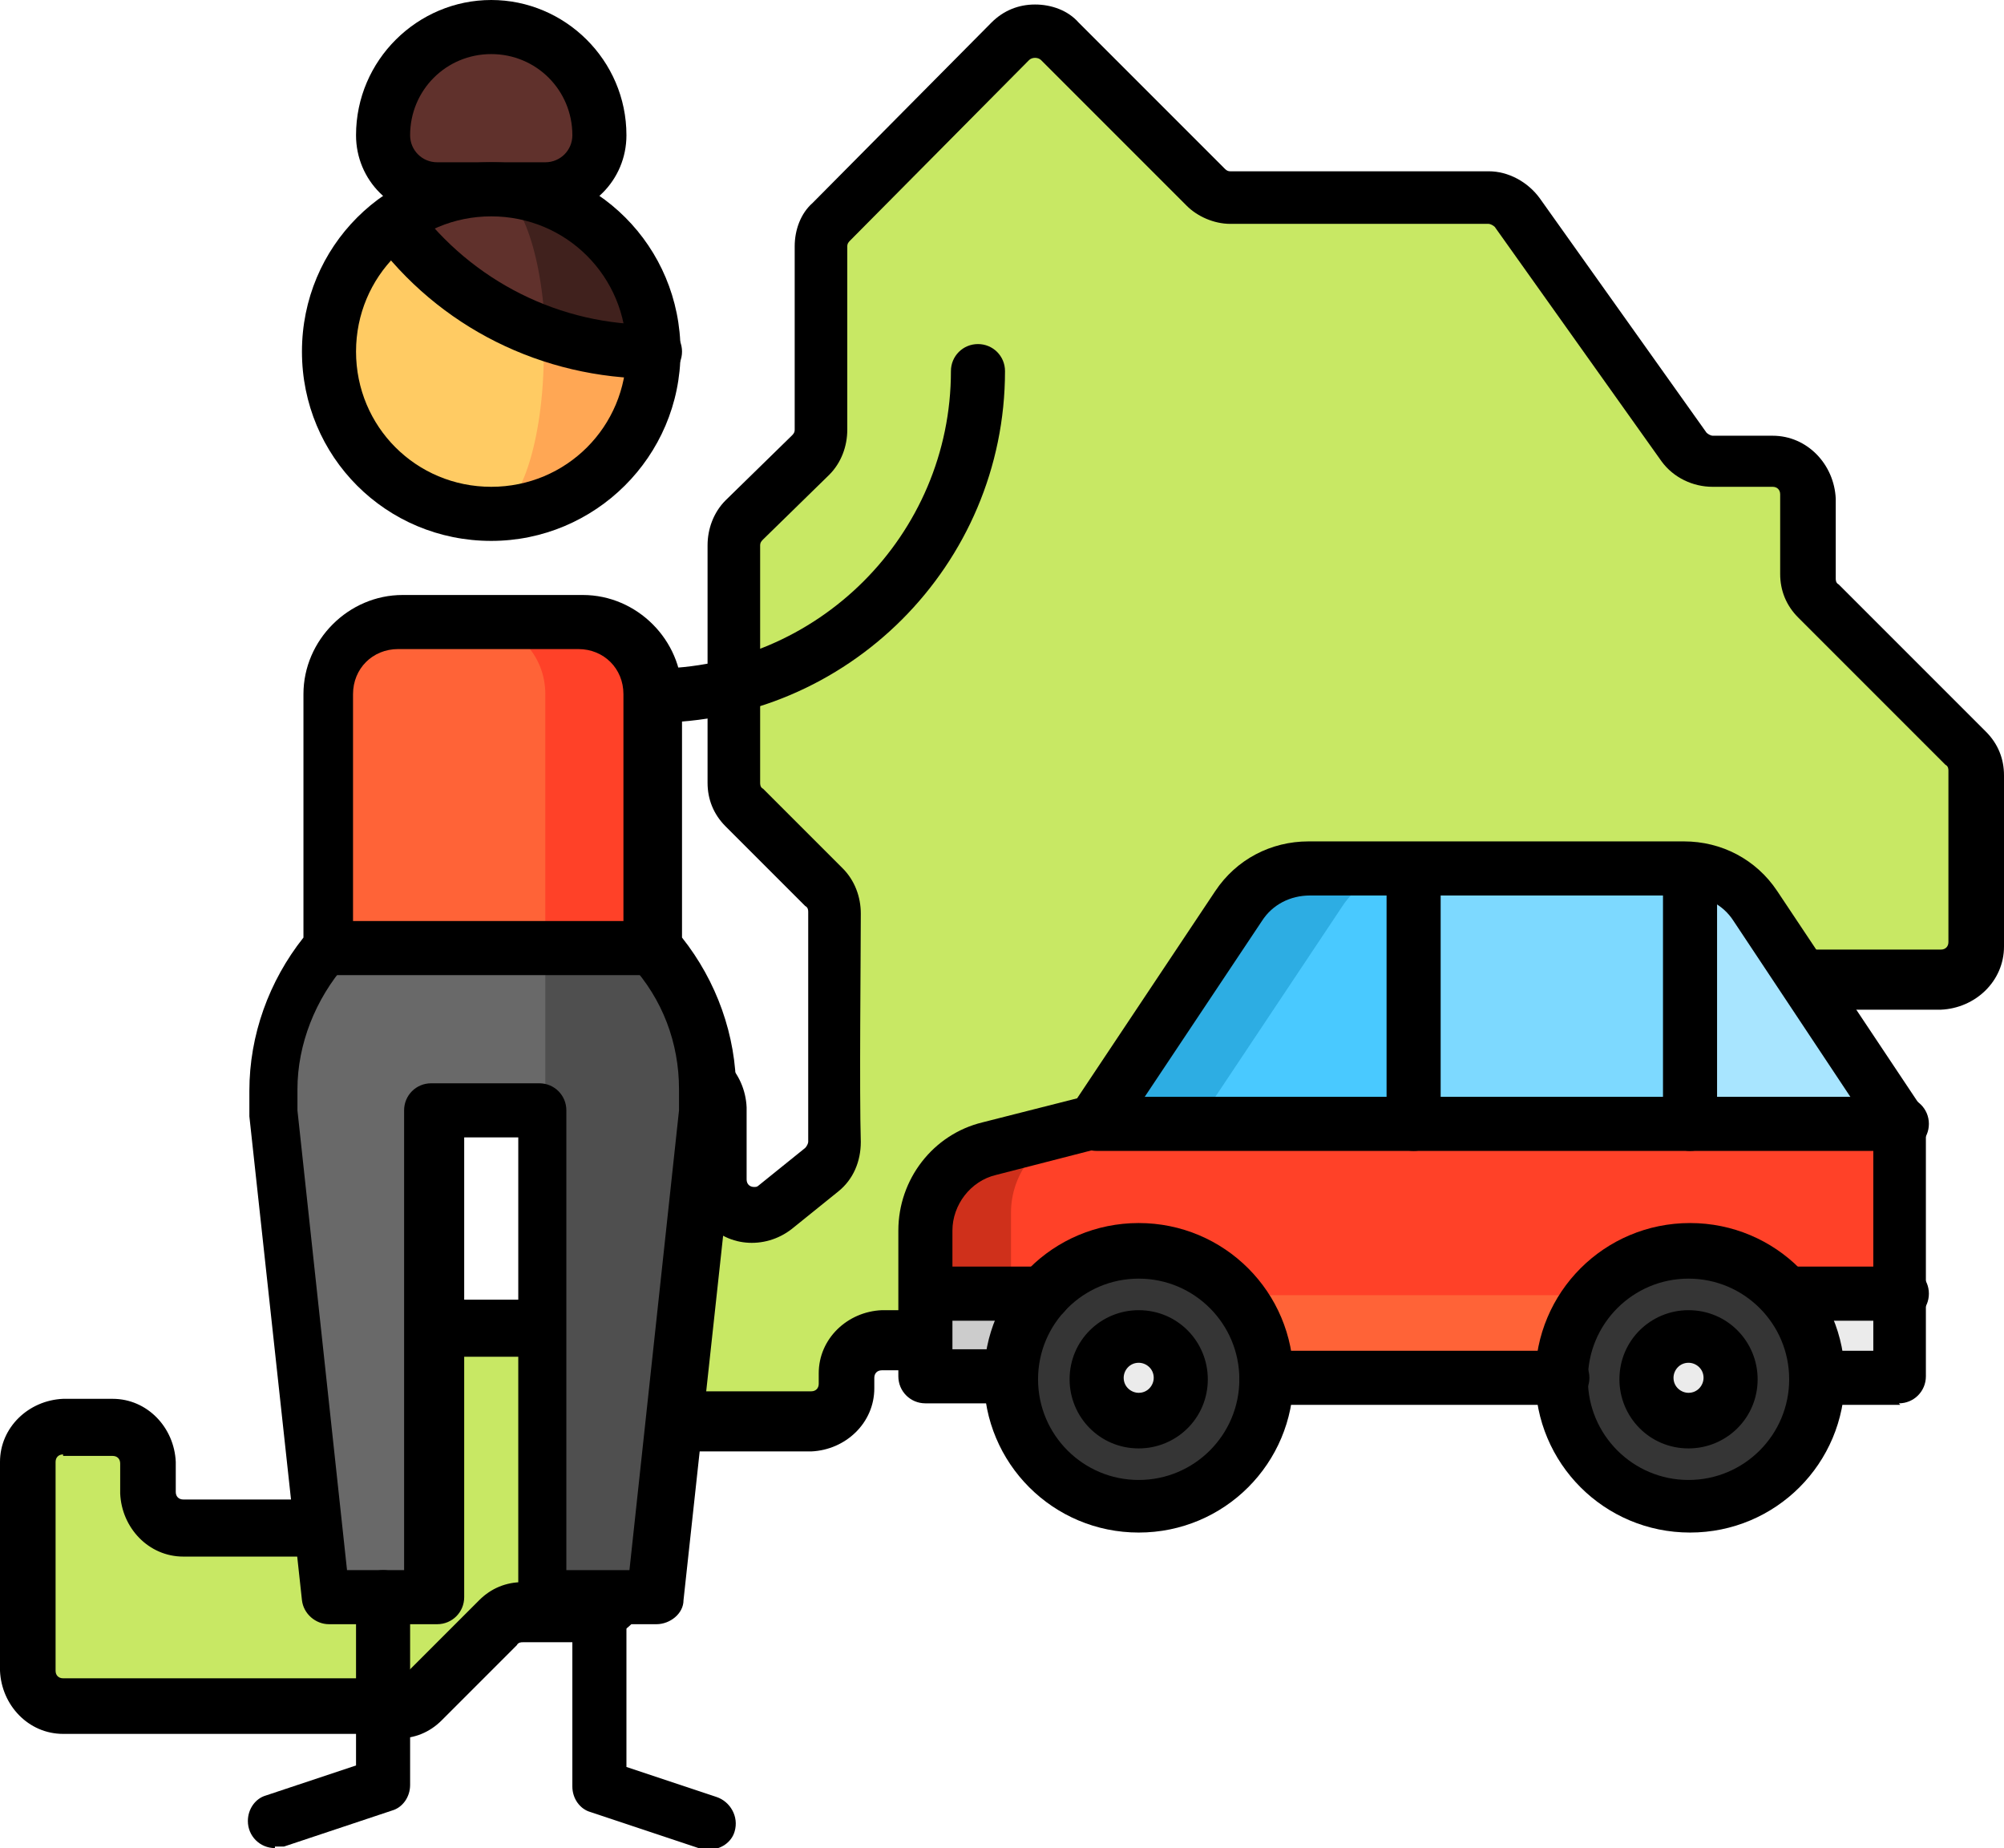
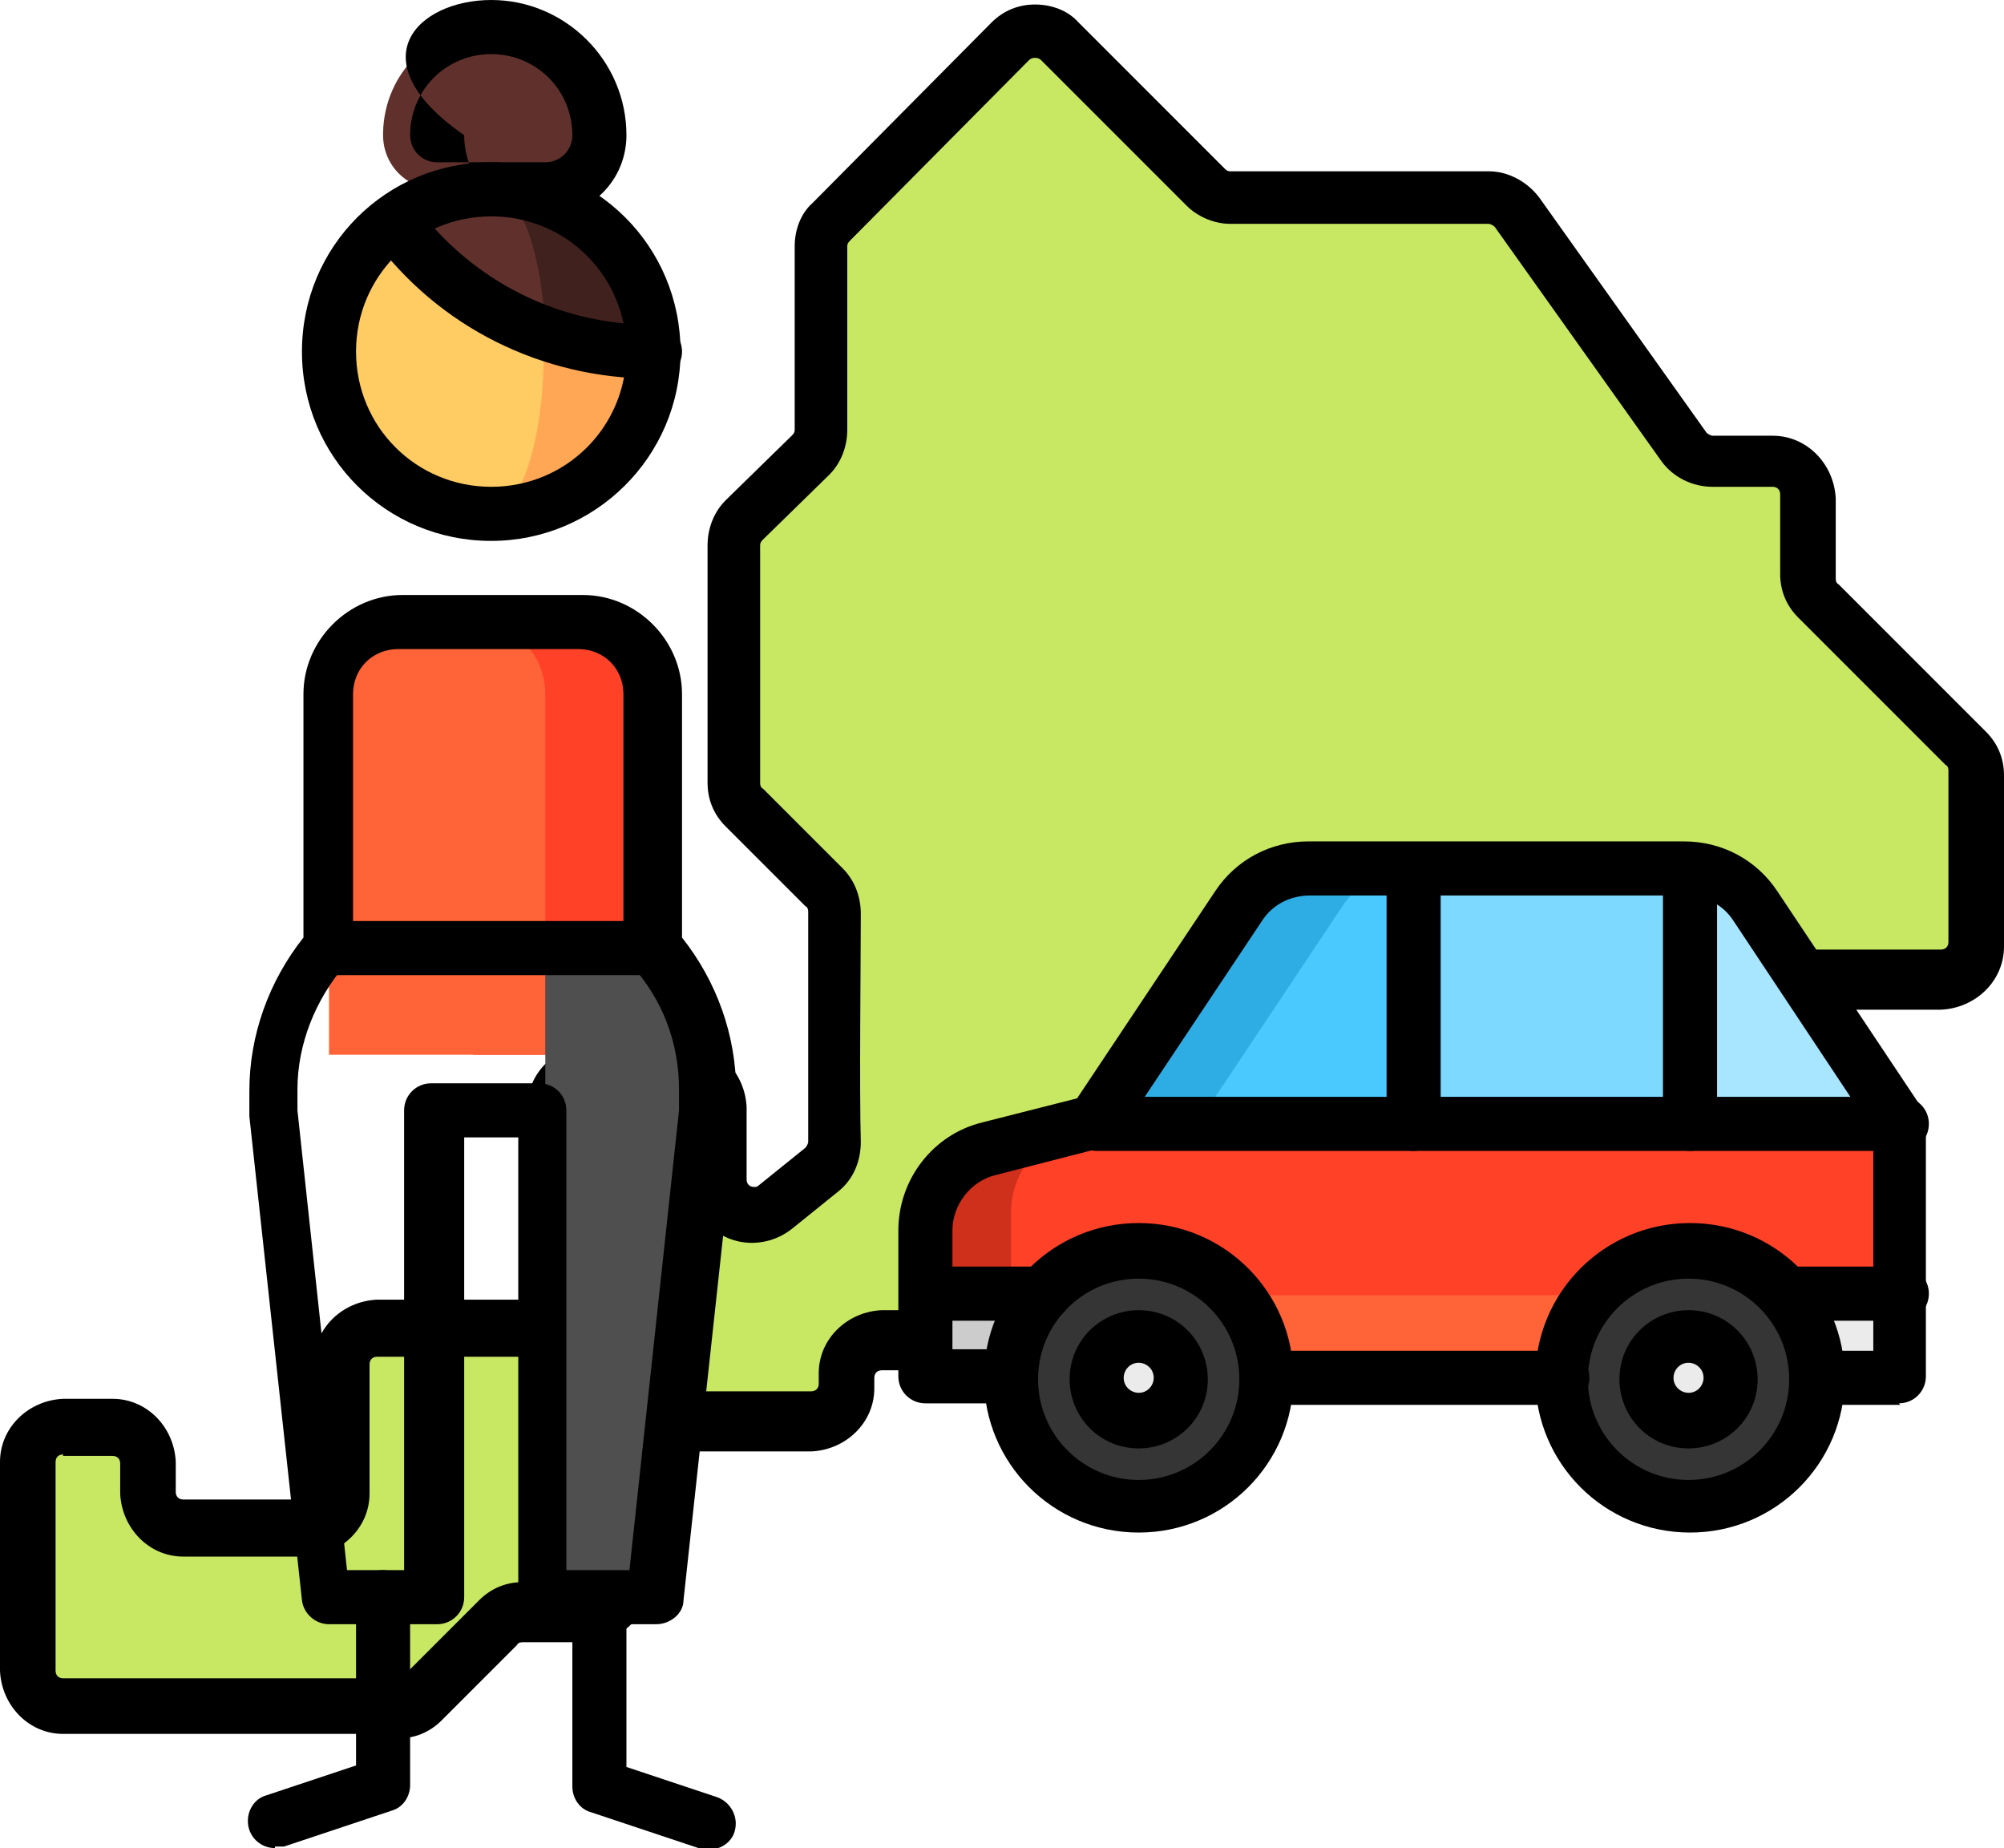
<svg xmlns="http://www.w3.org/2000/svg" id="_グループ_2650" data-name="グループ_2650" version="1.1" viewBox="0 0 133.4 123">
  <defs>
    <style>
      .st0 {
        fill: none;
      }

      .st1 {
        fill: #7dd9ff;
      }

      .st2 {
        fill: #ebebeb;
      }

      .st3 {
        fill: #40211d;
      }

      .st4 {
        fill: #49c9ff;
      }

      .st5 {
        fill: #ccc;
      }

      .st6 {
        fill: #ff6337;
      }

      .st7 {
        fill: #696969;
      }

      .st8 {
        fill: #2dade3;
      }

      .st9 {
        fill: #4f4f4f;
      }

      .st10 {
        fill: #c8e864;
      }

      .st11 {
        fill: #a8e5ff;
      }

      .st12 {
        fill: #ffa754;
      }

      .st13 {
        fill: #cf301b;
      }

      .st14 {
        fill: #60312c;
      }

      .st15 {
        fill: #ff4128;
      }

      .st16 {
        fill: #353535;
      }

      .st17 {
        clip-path: url(#clippath);
      }

      .st18 {
        fill: #ffcb63;
      }
    </style>
    <clipPath id="clippath">
      <rect class="st0" y="0" width="133.4" height="123" />
    </clipPath>
  </defs>
  <g class="st17">
    <g id="_グループ_2649" data-name="グループ_2649">
      <path id="_パス_1155" data-name="パス_1155" class="st10" d="M55.5,75.9c0-3.3,0-12.3,0-15.3,0-.6-.2-1.2-.7-1.7l-5.3-5.3c-.4-.4-.7-1-.7-1.7v-15.8c0-.6.3-1.2.7-1.7l4.4-4.3c.4-.4.7-1,.7-1.7v-12.2c0-.6.2-1.2.7-1.7l11.9-12c.9-.9,2.4-.9,3.3,0,0,0,0,0,0,0l9.7,9.7c.4.4,1,.7,1.7.7h17.2c.8,0,1.5.4,1.9,1l11.1,15.6c.4.6,1.2,1,1.9,1h4c1.3,0,2.3,1.1,2.3,2.3v5.3c0,.6.2,1.2.7,1.7l9.8,9.8c.4.4.7,1,.7,1.7v11.4c0,1.3-1.1,2.4-2.3,2.4h-17.8c-.6,0-1.2.2-1.7.7l-3.4,3.4c-.4.4-1,.7-1.7.7h-22.4c-1.3,0-2.4,1.1-2.4,2.4v5.1c0,1.3-1.1,2.3-2.3,2.3h-13.1c-1.3,0-2.3,1.1-2.3,2.3h0v4.7c0,1.3-1.1,2.4-2.4,2.4h-1.1c-1.3,0-2.3,1.1-2.3,2.3h0v.7c0,1.3-1.1,2.4-2.4,2.4h-10.2c-1.3,0-2.3,1.1-2.3,2.3v8c0,1.3-1.1,2.4-2.4,2.4h-4.3c-.6,0-1.2.2-1.7.7l-5,5c-.4.4-1,.7-1.7.7H4.2c-1.3,0-2.3-1.1-2.3-2.3,0,0,0,0,0,0v-13.9c0-1.3,1-2.4,2.3-2.4h3.3c1.3,0,2.3,1.1,2.3,2.3,0,0,0,0,0,0v2c0,1.3,1.1,2.3,2.4,2.3h8.2c1.3,0,2.3-1.1,2.3-2.3h0v-8.6c0-1.3,1.1-2.3,2.4-2.3h9.5c1.3,0,2.3-1.1,2.3-2.3h0v-12.3c0-1.3,1.1-2.4,2.4-2.4h6.2c1.3,0,2.3,1.1,2.3,2.3h0v4.8c0,1.3,1.1,2.4,2.3,2.4.5,0,1.1-.2,1.5-.5l3.1-2.5c.6-.5.9-1.2.9-1.9" />
      <path id="_パス_1156" data-name="パス_1156" d="M26.5,115.4H4.2c-2.3,0-4.1-1.9-4.2-4.2v-13.9c0-2.3,1.9-4.1,4.2-4.2h3.3c2.3,0,4.1,1.9,4.2,4.2v2c0,.3.2.5.5.5h8.2c.3,0,.5-.2.5-.5v-8.6c0-2.3,1.9-4.1,4.2-4.2h9.5c.3,0,.5-.2.5-.5v-12.3c0-2.3,1.9-4.1,4.2-4.2h6.2c2.3,0,4.1,1.9,4.2,4.2v4.8c0,.3.2.5.5.5.1,0,.2,0,.3-.1l3.1-2.5c.1-.1.2-.3.2-.4,0-3.4,0-12.6,0-15.3,0-.1,0-.3-.2-.4l-5.3-5.3c-.8-.8-1.2-1.8-1.2-2.9v-15.8c0-1.1.4-2.2,1.2-3l4.4-4.3c.1-.1.2-.2.2-.4v-12.2c0-1.1.4-2.2,1.2-2.9l11.9-12c.8-.8,1.8-1.2,2.9-1.2h0c1.1,0,2.2.4,2.9,1.2l9.7,9.7c.1.1.2.2.4.2h17.2c1.3,0,2.6.7,3.4,1.8l11.1,15.6c.1.1.3.2.4.2h4c2.3,0,4.1,1.9,4.2,4.2v5.3c0,.1,0,.3.2.4l9.8,9.8c.8.8,1.2,1.8,1.2,2.9v11.4c0,2.3-1.9,4.1-4.2,4.2h-17.8c-.1,0-.3,0-.4.2l-3.4,3.4c-.8.8-1.8,1.2-2.9,1.2h-22.4c-.3,0-.5.2-.5.5v5.1c0,2.3-1.9,4.1-4.2,4.2h-13.1c-.3,0-.5.2-.5.5v4.7c0,2.3-1.9,4.1-4.2,4.2h-1.1c-.3,0-.5.2-.5.5v.7c0,2.3-1.9,4.1-4.2,4.2h-10.2c-.3,0-.5.2-.5.5v8c0,2.3-1.9,4.2-4.2,4.2h-4.3c-.1,0-.3,0-.4.2l-5,5c-.8.8-1.8,1.2-2.9,1.2M4.2,96.8c-.3,0-.5.2-.5.5v13.9c0,.3.2.5.5.5h22.3c.1,0,.3,0,.4-.2l5-5c.8-.8,1.8-1.2,2.9-1.2h4.3c.3,0,.5-.2.5-.5v-8c0-2.3,1.9-4.1,4.2-4.2h10.2c.3,0,.5-.2.5-.5v-.7c0-2.3,1.9-4.1,4.2-4.2h1.1c.3,0,.5-.2.5-.5v-4.7c0-2.3,1.9-4.1,4.2-4.2h13.1c.3,0,.5-.2.5-.5v-5.1c0-2.3,1.9-4.2,4.2-4.2h22.4c.1,0,.3,0,.4-.2l3.4-3.4c.8-.8,1.8-1.2,2.9-1.2h17.8c.3,0,.5-.2.5-.5v-11.4c0-.1,0-.3-.2-.4l-9.8-9.8c-.8-.8-1.2-1.8-1.2-2.9v-5.3c0-.3-.2-.5-.5-.5h-4c-1.3,0-2.6-.6-3.4-1.7l-11.1-15.6c-.1-.1-.3-.2-.4-.2h-17.2c-1.1,0-2.2-.5-2.9-1.2l-9.7-9.7c-.2-.2-.6-.2-.8,0l-11.9,12c-.1.1-.2.2-.2.4v12.2c0,1.1-.4,2.2-1.2,3l-4.4,4.3c-.1.1-.2.2-.2.4v15.8c0,.1,0,.3.2.4l5.3,5.3c.8.8,1.2,1.9,1.2,3,0,2.7-.1,11.9,0,15.2,0,1.3-.5,2.5-1.5,3.3l-3.1,2.5c-1.8,1.4-4.4,1.2-5.8-.6-.6-.7-.9-1.7-.9-2.6v-4.8c0-.3-.2-.5-.5-.5h-6.2c-.3,0-.5.2-.5.5v12.3c0,2.3-1.9,4.1-4.2,4.2h-9.5c-.3,0-.5.2-.5.5v8.6c0,2.3-1.9,4.1-4.2,4.2h-8.2c-2.3,0-4.1-1.9-4.2-4.2v-2c0-.3-.2-.5-.5-.5h-3.3Z" />
      <path id="_パス_1157" data-name="パス_1157" class="st15" d="M38.7,41.4h-7.2v28.8h12v-24c0-2.7-2.1-4.8-4.8-4.8,0,0,0,0,0,0" />
      <path id="_パス_1158" data-name="パス_1158" class="st6" d="M31.5,41.4h-4.8c-2.7,0-4.8,2.1-4.8,4.8,0,0,0,0,0,0v24h14.4v-24c0-2.7-2.1-4.8-4.8-4.8,0,0,0,0,0,0" />
-       <path id="_パス_1159" data-name="パス_1159" class="st7" d="M21.9,63.1c-2.3,2.6-3.6,6-3.6,9.5,0,.5,0,1,0,1.5l3.5,32.2h7.2v-32.4h14.4l-7.2-10.8h-14.4Z" />
      <path id="_パス_1160" data-name="パス_1160" class="st9" d="M43.5,63.1h-7.2v43.2h7.2l3.5-32.2c0-.5,0-1,0-1.5,0-3.5-1.3-6.9-3.6-9.5" />
      <path id="_パス_1161" data-name="パス_1161" d="M47.1,123c-.2,0-.4,0-.6,0l-7.2-2.4c-.7-.2-1.2-.9-1.2-1.7v-12.5c0-1,.8-1.8,1.8-1.8,1,0,1.8.8,1.8,1.8h0v11.2l6,2c.9.3,1.5,1.3,1.2,2.3-.2.7-.9,1.2-1.7,1.2" />
      <path id="_パス_1162" data-name="パス_1162" d="M18.3,123c-1,0-1.8-.8-1.8-1.8,0-.8.5-1.5,1.2-1.7l6-2v-11.2c0-1,.8-1.8,1.8-1.8s1.8.8,1.8,1.8v12.5c0,.8-.5,1.5-1.2,1.7l-7.2,2.4c-.2,0-.4,0-.6,0" />
      <path id="_パス_1163" data-name="パス_1163" d="M43.5,64.9h-21.6c-1,0-1.8-.8-1.8-1.8,0-1,.8-1.8,1.8-1.8h21.6c1,0,1.8.8,1.8,1.8,0,1-.8,1.8-1.8,1.8h0" />
      <path id="_パス_1164" data-name="パス_1164" d="M43.5,108.1h-7.2c-1,0-1.8-.8-1.8-1.8h0v-30.6h-3.6v30.6c0,1-.8,1.8-1.8,1.8h-7.2c-.9,0-1.7-.7-1.8-1.6l-3.5-32.2c0-.6,0-1.2,0-1.7,0-3.7,1.3-7.3,3.6-10.2v-16.2c0-3.6,3-6.6,6.6-6.6h12c3.6,0,6.6,3,6.6,6.6v16.2c2.3,2.9,3.6,6.5,3.6,10.2,0,.6,0,1.2,0,1.7l-3.5,32.2c0,.9-.9,1.6-1.8,1.6M38.1,104.5h3.8l3.3-30.6c0-.4,0-.9,0-1.4,0-3.1-1.1-6-3.2-8.3-.3-.3-.5-.8-.5-1.2v-16.8c0-1.7-1.3-3-3-3h-12c-1.7,0-3,1.3-3,3v16.8c0,.4-.2.9-.5,1.2-2,2.3-3.2,5.3-3.2,8.3,0,.5,0,.9,0,1.4l3.3,30.6h3.8v-30.6c0-1,.8-1.8,1.8-1.8h7.2c1,0,1.8.8,1.8,1.8h0v30.6Z" />
-       <path id="_パス_1165" data-name="パス_1165" d="M43.5,48.1c-1,0-1.8-.8-1.8-1.8,0-1,.8-1.8,1.8-1.8h0c10.9,0,19.8-8.9,19.8-19.8,0-1,.8-1.8,1.8-1.8,1,0,1.8.8,1.8,1.8h0c0,12.9-10.5,23.4-23.4,23.4" />
      <path id="_パス_1166" data-name="パス_1166" class="st14" d="M29.1,12.6h7.2c2,0,3.6-1.6,3.6-3.6,0-4-3.1-7.2-7.1-7.3-4,0-7.2,3.1-7.3,7.1,0,0,0,.1,0,.2,0,2,1.6,3.6,3.6,3.6" />
-       <path id="_パス_1167" data-name="パス_1167" d="M36.3,14.4h-7.2c-3,0-5.4-2.4-5.4-5.4C23.7,4,27.8,0,32.7,0s9,4,9,9c0,3-2.4,5.4-5.4,5.4M32.7,3.6c-3,0-5.4,2.4-5.4,5.4,0,1,.8,1.8,1.8,1.8h7.2c1,0,1.8-.8,1.8-1.8,0-3-2.4-5.4-5.4-5.4" />
+       <path id="_パス_1167" data-name="パス_1167" d="M36.3,14.4c-3,0-5.4-2.4-5.4-5.4C23.7,4,27.8,0,32.7,0s9,4,9,9c0,3-2.4,5.4-5.4,5.4M32.7,3.6c-3,0-5.4,2.4-5.4,5.4,0,1,.8,1.8,1.8,1.8h7.2c1,0,1.8-.8,1.8-1.8,0-3-2.4-5.4-5.4-5.4" />
      <path id="_パス_1168" data-name="パス_1168" class="st12" d="M36.1,19.7l-3.4,14.5c6,0,10.8-4.8,10.8-10.8h0s-7.4-3.7-7.4-3.7Z" />
      <path id="_パス_1169" data-name="パス_1169" class="st18" d="M36.3,23.4c0-1.2,0-2.5-.2-3.7l-9.9-4.9c-4.8,3.6-5.7,10.4-2.2,15.1,2,2.7,5.2,4.3,8.6,4.3,2,0,3.6-4.8,3.6-10.8" />
      <path id="_パス_1170" data-name="パス_1170" class="st3" d="M32.7,12.6l3.6,9.6c2.3.8,4.8,1.2,7.2,1.2,0-6-4.8-10.8-10.8-10.8" />
      <path id="_パス_1171" data-name="パス_1171" class="st14" d="M32.7,12.6c-2.3,0-4.6.8-6.5,2.2,2.6,3.4,6.1,6,10.1,7.4-.2-5.4-1.7-9.6-3.6-9.6" />
      <path id="_パス_1172" data-name="パス_1172" d="M32.7,36c-7,0-12.6-5.6-12.6-12.6s5.6-12.6,12.6-12.6c7,0,12.6,5.6,12.6,12.6,0,7-5.7,12.6-12.6,12.6M32.7,14.4c-5,0-9,4-9,9s4,9,9,9,9-4,9-9h0c0-5-4-9-9-9" />
      <path id="_パス_1173" data-name="パス_1173" d="M43.5,25.2c-7.4,0-14.3-3.4-18.7-9.4-.6-.8-.4-1.9.4-2.5.8-.6,1.9-.4,2.5.4h0c3.7,5,9.6,8,15.9,7.9,1,0,1.8.8,1.8,1.8s-.8,1.8-1.8,1.8h0" />
      <path id="_パス_1174" data-name="パス_1174" class="st2" d="M126.6,86.1v5.6h-11.3l-5.6-11.3,16.9,5.6Z" />
      <path id="_パス_1175" data-name="パス_1175" class="st5" d="M61.7,86.1v5.6h11.3l11.3-11.3-22.6,5.6Z" />
      <path id="_パス_1176" data-name="パス_1176" class="st8" d="M73,74.8l21.1,5.6v-22.6h-6.8c-1.9,0-3.7.9-4.7,2.5l-9.6,14.4Z" />
      <path id="_パス_1177" data-name="パス_1177" class="st11" d="M112.4,57.9c1.8,0,3.5,1,4.5,2.5l9.6,14.4-22.6,5.6,8.5-22.6Z" />
      <path id="_パス_1178" data-name="パス_1178" class="st1" d="M112.2,57.9h.2v22.6h-18.3v-22.6h18.1Z" />
      <path id="_パス_1179" data-name="パス_1179" class="st4" d="M94.1,57.9v16.9h-14.4l9.6-14.4c1-1.6,2.8-2.5,4.7-2.5h0Z" />
      <rect id="_長方形_1200" data-name="長方形_1200" class="st6" x="73" y="80.5" width="42.3" height="11.3" />
      <path id="_パス_1180" data-name="パス_1180" class="st13" d="M66,76.6c-2.5.6-4.3,2.9-4.3,5.5v4.1h5.6l4.3-10.9-5.6,1.4Z" />
      <path id="_パス_1181" data-name="パス_1181" class="st15" d="M71.6,75.2c-2.5.6-4.3,2.9-4.3,5.5v5.5h59.2v-11.3h-53.6l-1.4.3Z" />
      <path id="_パス_1182" data-name="パス_1182" class="st16" d="M104,91.7c0-4.7,3.8-8.5,8.5-8.5,4.7,0,8.5,3.8,8.5,8.5s-3.8,8.5-8.5,8.5h0c-4.7,0-8.5-3.8-8.5-8.5" />
      <path id="_パス_1183" data-name="パス_1183" class="st2" d="M109.6,91.7c0-1.6,1.3-2.8,2.8-2.8s2.8,1.3,2.8,2.8-1.3,2.8-2.8,2.8h0c-1.6,0-2.8-1.3-2.8-2.8" />
      <path id="_パス_1184" data-name="パス_1184" class="st16" d="M67.3,91.7c0-4.7,3.8-8.5,8.5-8.5,4.7,0,8.5,3.8,8.5,8.5,0,4.7-3.8,8.5-8.5,8.5h0c-4.7,0-8.5-3.8-8.5-8.5" />
      <path id="_パス_1185" data-name="パス_1185" class="st2" d="M73,91.7c0-1.6,1.3-2.8,2.8-2.8s2.8,1.3,2.8,2.8-1.3,2.8-2.8,2.8h0c-1.6,0-2.8-1.3-2.8-2.8" />
      <path id="_パス_1186" data-name="パス_1186" d="M104,93.5h-19.7c-1,0-1.8-.8-1.8-1.8,0-1,.8-1.8,1.8-1.8h19.7c1,0,1.8.8,1.8,1.8,0,1-.8,1.8-1.8,1.8" />
      <path id="_パス_1187" data-name="パス_1187" d="M126.5,93.5h-5.6c-1,0-1.8-.8-1.8-1.8,0-1,.8-1.8,1.8-1.8h3.8v-14.6l-9.3-14c-.7-1.1-1.9-1.7-3.2-1.7h-25c-1.3,0-2.5.6-3.2,1.7l-9.6,14.4c-.2.4-.6.6-1.1.7l-7,1.8c-1.7.4-2.9,2-2.9,3.7v7.9h3.8c1,0,1.8.8,1.8,1.8,0,1-.8,1.8-1.8,1.8h-5.6c-1,0-1.8-.8-1.8-1.8h0v-9.7c0-3.4,2.3-6.4,5.6-7.2l6.3-1.6,9.2-13.8c1.4-2.1,3.7-3.3,6.2-3.3h25c2.5,0,4.8,1.2,6.2,3.3l9.6,14.4c.2.3.3.6.3,1v16.9c0,1-.8,1.8-1.8,1.8h0" />
      <path id="_パス_1188" data-name="パス_1188" d="M69.5,87.9h-7.8c-1,0-1.8-.8-1.8-1.8,0-1,.8-1.8,1.8-1.8h7.8c1,0,1.8.8,1.8,1.8,0,1-.8,1.8-1.8,1.8" />
      <path id="_パス_1189" data-name="パス_1189" d="M126.6,76.6h-53.6c-1,0-1.8-.8-1.8-1.8,0-1,.8-1.8,1.8-1.8h53.6c1,0,1.8.8,1.8,1.8,0,1-.8,1.8-1.8,1.8h0" />
      <path id="_パス_1190" data-name="パス_1190" d="M94.1,76.6c-1,0-1.8-.8-1.8-1.8h0v-16.9c0-1,.8-1.8,1.8-1.8,1,0,1.8.8,1.8,1.8h0v16.9c0,1-.8,1.8-1.8,1.8h0" />
      <path id="_パス_1191" data-name="パス_1191" d="M75.8,102c-5.7,0-10.3-4.6-10.3-10.3,0-5.7,4.6-10.3,10.3-10.3,5.7,0,10.3,4.6,10.3,10.3,0,5.7-4.6,10.3-10.3,10.3M75.8,85.1c-3.7,0-6.7,3-6.7,6.7s3,6.7,6.7,6.7,6.7-3,6.7-6.7h0c0-3.7-3-6.7-6.7-6.7" />
      <path id="_パス_1192" data-name="パス_1192" d="M75.8,96.4c-2.6,0-4.6-2.1-4.6-4.6,0-2.6,2.1-4.6,4.6-4.6,2.6,0,4.6,2.1,4.6,4.6,0,2.6-2.1,4.6-4.6,4.6M75.8,90.7c-.6,0-1,.5-1,1,0,.6.5,1,1,1,.6,0,1-.5,1-1h0c0-.6-.5-1-1-1" />
      <path id="_パス_1193" data-name="パス_1193" d="M126.6,87.9h-7.8c-1,0-1.8-.8-1.8-1.8,0-1,.8-1.8,1.8-1.8h7.8c1,0,1.8.8,1.8,1.8,0,1-.8,1.8-1.8,1.8h0" />
      <path id="_パス_1194" data-name="パス_1194" d="M112.5,102c-5.7,0-10.3-4.6-10.3-10.3s4.6-10.3,10.3-10.3c5.7,0,10.3,4.6,10.3,10.3,0,5.7-4.6,10.3-10.3,10.3M112.4,85.1c-3.7,0-6.7,3-6.7,6.7s3,6.7,6.7,6.7c3.7,0,6.7-3,6.7-6.7h0c0-3.7-3-6.7-6.7-6.7" />
      <path id="_パス_1195" data-name="パス_1195" d="M112.4,96.4c-2.6,0-4.6-2.1-4.6-4.6,0-2.6,2.1-4.6,4.6-4.6,2.6,0,4.6,2.1,4.6,4.6,0,2.6-2.1,4.6-4.6,4.6M112.4,90.7c-.6,0-1,.5-1,1,0,.6.5,1,1,1,.6,0,1-.5,1-1h0c0-.6-.5-1-1-1" />
      <path id="_パス_1196" data-name="パス_1196" d="M112.5,76.6c-1,0-1.8-.8-1.8-1.8h0v-16.9c0-1,.8-1.8,1.8-1.8,1,0,1.8.8,1.8,1.8h0v16.9c0,1-.8,1.8-1.8,1.8h0" />
    </g>
  </g>
</svg>